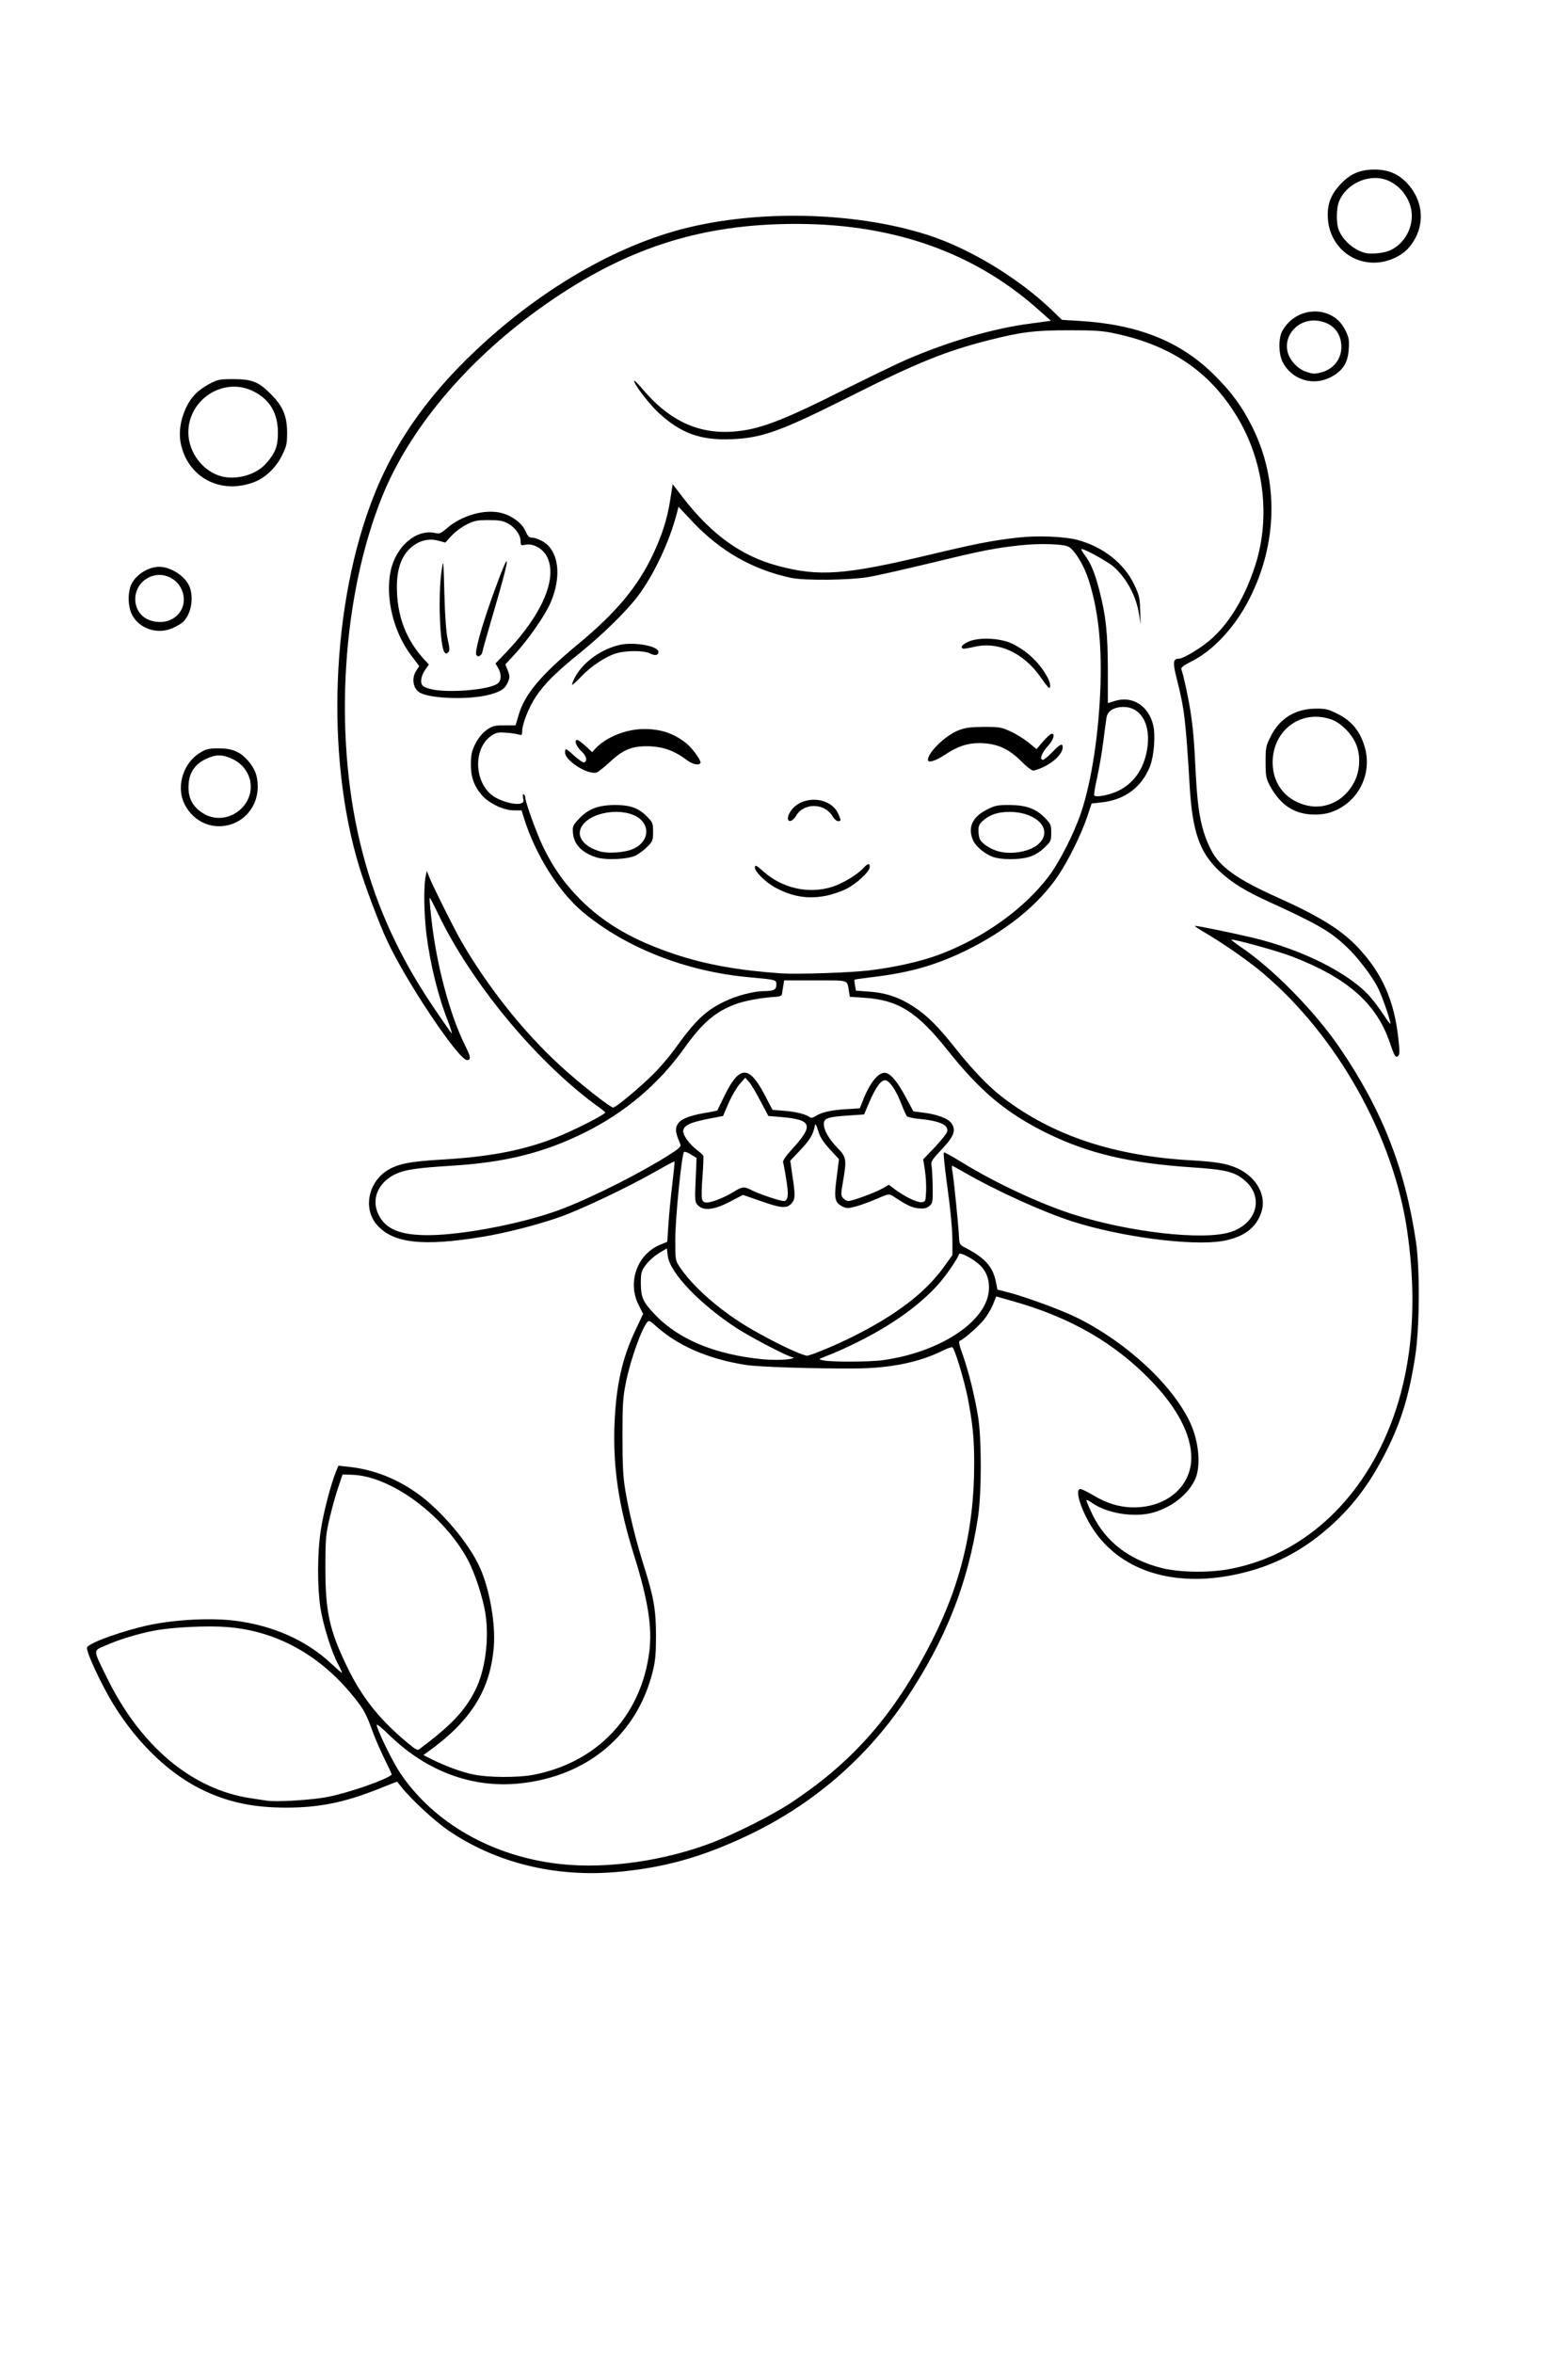
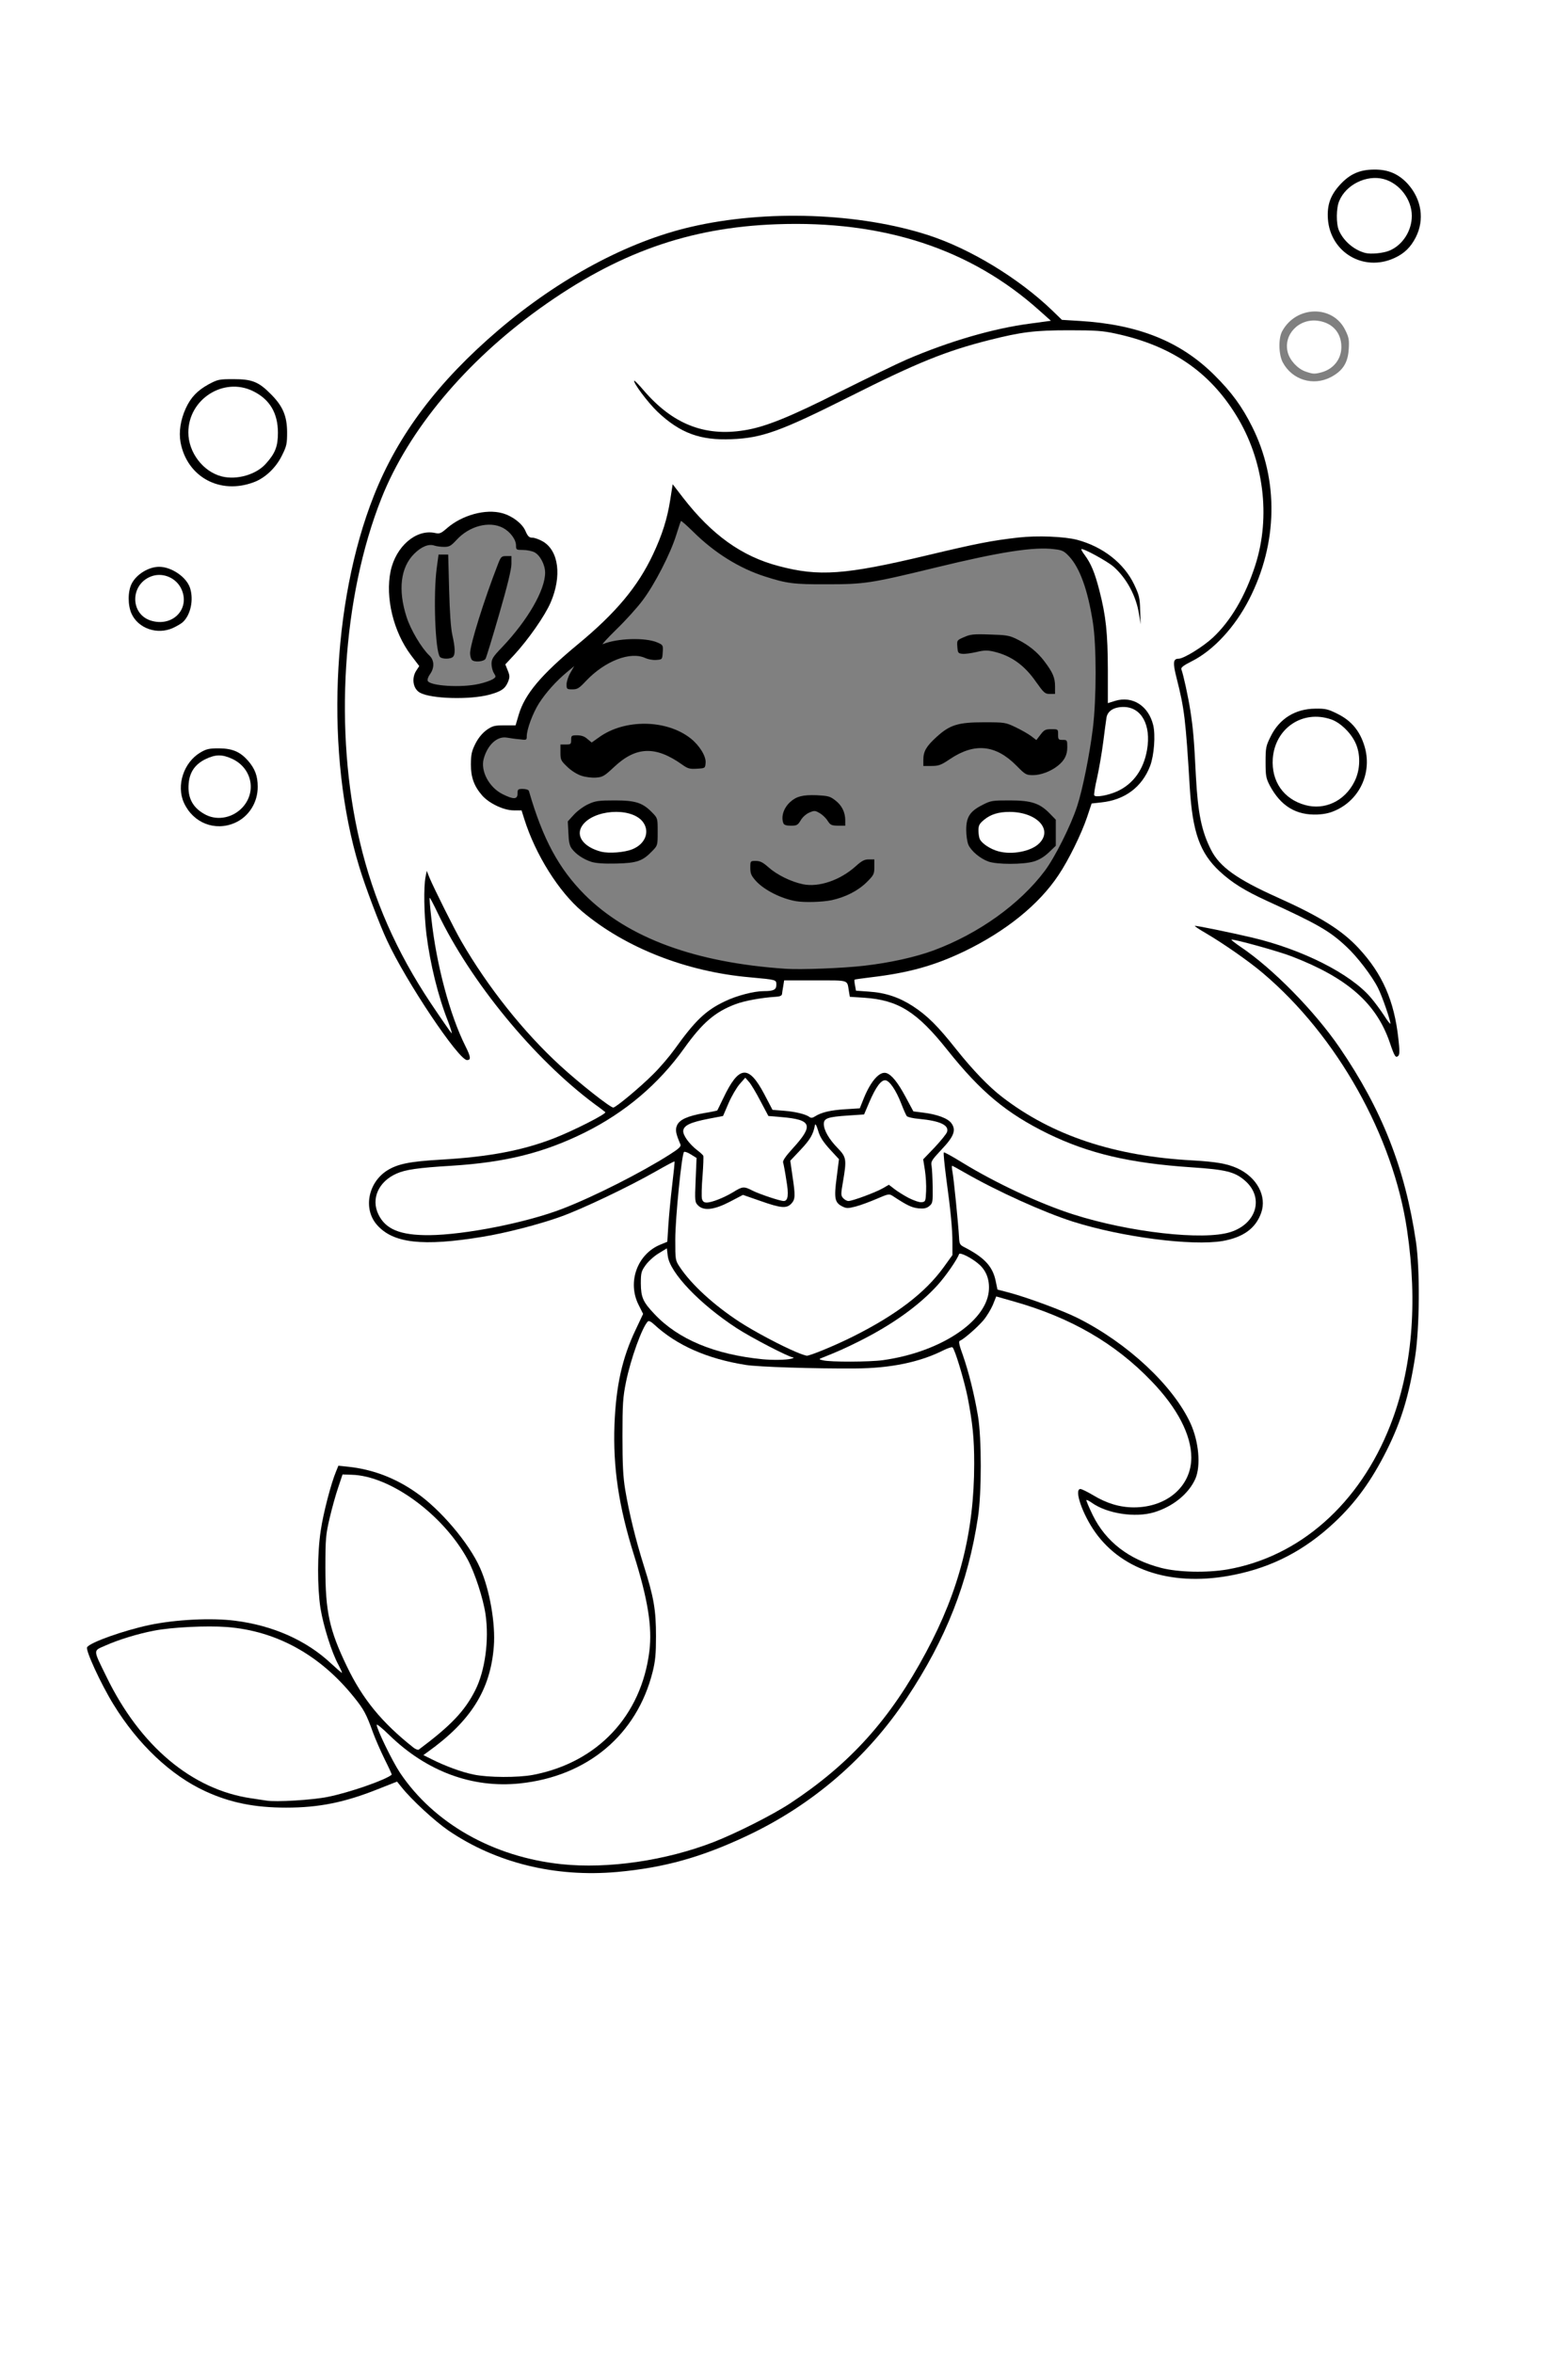
<svg xmlns="http://www.w3.org/2000/svg" class="img-fluid" id="outputsvg" style="transform: none; transform-origin: 50% 50%; cursor: move;" width="1024" height="1536" viewBox="0 0 10240 15360">
  <rect x="0" y="0" width="10240" height="15360" fill="#808080" stroke="none" />
  <g id="l2Ka856GAHTwINuysPMr9xj" fill="rgb(0,0,0)" style="transform: none;">
    <g>
      <path id="pBv0DXSFC" d="M3645 12249 c-258 -27 -536 -128 -747 -270 -57 -39 -138 -108 -209 -180 l-117 -118 -98 39 c-205 80 -369 110 -605 110 -174 0 -290 -14 -412 -51 -336 -100 -628 -373 -831 -777 -85 -169 -109 -246 -88 -278 21 -33 235 -109 407 -146 118 -25 170 -31 332 -35 125 -4 227 -1 290 7 171 21 348 82 478 164 38 25 71 44 72 42 1 -1 -7 -31 -18 -66 -54 -174 -70 -501 -35 -730 17 -112 69 -310 101 -386 l15 -37 93 6 c243 16 444 115 645 317 99 100 203 245 247 345 91 206 119 519 65 730 -44 171 -150 329 -302 449 -42 34 -77 64 -77 68 -1 9 140 67 219 90 86 26 258 34 357 18 423 -68 727 -377 783 -797 17 -129 -13 -303 -100 -582 -102 -329 -137 -566 -127 -881 8 -269 45 -451 129 -632 l41 -88 -22 -49 c-27 -64 -29 -203 -4 -276 20 -61 91 -134 155 -160 l46 -19 7 -111 c4 -60 13 -156 19 -212 7 -57 11 -103 9 -103 -2 0 -44 23 -94 51 -154 87 -448 225 -579 272 -275 99 -639 167 -895 167 -185 0 -293 -34 -363 -114 -42 -48 -55 -97 -51 -197 4 -75 8 -90 37 -136 40 -62 104 -106 187 -127 33 -8 143 -20 245 -26 397 -23 649 -84 931 -225 52 -26 96 -49 98 -51 3 -3 -5 -12 -18 -20 -75 -53 -195 -157 -325 -284 -226 -220 -465 -529 -617 -799 -29 -51 -55 -89 -57 -83 -5 17 47 260 83 390 38 133 78 239 125 332 20 40 30 74 30 105 l0 45 -50 0 -50 0 -66 -82 c-144 -183 -348 -508 -436 -698 -48 -101 -146 -361 -182 -482 -224 -735 -184 -1778 96 -2483 157 -397 418 -743 814 -1081 396 -337 844 -578 1257 -673 417 -97 999 -97 1417 0 362 83 729 283 1000 544 l65 63 115 7 c384 23 660 134 881 354 256 256 372 536 372 901 1 233 -44 425 -145 622 -87 172 -222 320 -355 394 -37 20 -69 38 -71 39 -1 1 9 58 22 126 30 149 43 269 56 531 12 246 36 363 99 486 56 111 170 192 431 309 202 91 309 149 412 225 166 122 298 317 348 513 25 97 43 242 38 310 l-3 50 -43 3 c-28 2 -44 -1 -47 -10 -63 -188 -112 -275 -210 -374 -117 -118 -350 -244 -579 -312 l-69 -21 39 32 c184 150 393 376 522 565 277 405 428 787 499 1267 27 185 25 621 -5 810 -49 313 -126 532 -273 772 -135 221 -360 433 -578 543 -150 75 -363 128 -551 137 -405 19 -691 -136 -826 -445 -26 -60 -34 -91 -34 -139 l0 -63 46 0 c35 0 60 9 112 40 77 47 175 80 237 80 114 0 245 -73 302 -169 42 -70 49 -121 29 -201 -54 -211 -275 -469 -556 -653 -148 -96 -339 -185 -515 -239 -141 -44 -130 -46 -159 17 -24 53 -120 161 -176 199 l-25 16 22 63 c31 87 68 242 90 372 24 148 24 557 0 718 -66 431 -209 796 -464 1180 -298 450 -717 782 -1251 991 -315 123 -725 180 -1057 145z m360 -109 c304 -28 557 -102 870 -255 402 -197 737 -489 980 -855 416 -626 563 -1288 425 -1921 -25 -115 -74 -265 -86 -262 -5 2 -49 18 -99 37 -177 67 -372 92 -630 81 -93 -5 -224 -7 -290 -6 -367 7 -665 -73 -874 -233 l-59 -46 -20 43 c-39 83 -82 218 -104 329 -19 96 -23 145 -23 323 0 284 33 480 139 814 69 218 81 287 81 491 0 148 -4 189 -23 264 -115 456 -498 736 -1009 736 -224 0 -420 -62 -613 -194 -41 -28 -81 -55 -89 -60 -8 -5 -2 12 14 40 216 375 620 622 1101 673 114 12 185 12 309 1z m-1890 -441 c109 -22 247 -65 337 -106 l57 -25 -38 -77 c-21 -42 -50 -110 -65 -151 -43 -120 -60 -152 -125 -232 -172 -214 -389 -361 -630 -425 -209 -55 -521 -44 -765 28 -86 25 -216 78 -216 88 0 21 129 261 189 352 202 306 502 512 811 558 41 6 86 13 100 15 51 9 248 -5 345 -25z m674 -371 c336 -253 437 -581 297 -972 -42 -119 -90 -204 -165 -298 -175 -218 -428 -382 -620 -400 l-34 -3 -28 84 c-16 46 -41 136 -56 200 -24 103 -27 136 -28 296 0 137 4 200 18 265 66 308 237 603 465 802 42 38 81 68 86 68 5 0 34 -19 65 -42z m5197 -1113 c407 -72 751 -334 971 -743 214 -396 281 -864 203 -1407 -77 -530 -356 -1090 -748 -1496 -176 -183 -348 -318 -569 -449 -68 -39 -73 -45 -73 -76 0 -32 2 -34 33 -34 31 0 241 42 403 80 249 59 506 170 658 285 l89 67 -43 -61 c-143 -204 -256 -283 -670 -472 -143 -65 -225 -117 -305 -191 -129 -120 -177 -255 -195 -546 -27 -447 -35 -514 -86 -716 -27 -106 -28 -165 -4 -176 125 -57 178 -90 240 -147 190 -176 331 -514 330 -791 -1 -200 -66 -421 -177 -601 -176 -286 -426 -455 -786 -533 -83 -18 -135 -22 -277 -22 -190 0 -290 13 -490 64 -284 72 -470 147 -915 371 -468 235 -566 269 -797 276 -180 6 -259 -9 -366 -68 -141 -78 -302 -261 -302 -344 0 -33 2 -35 33 -35 27 0 41 10 92 70 120 140 253 226 398 257 179 39 358 -16 827 -252 179 -89 373 -183 431 -208 257 -110 559 -201 749 -227 47 -6 96 -13 110 -16 l25 -6 -35 -29 c-394 -334 -807 -498 -1361 -540 -488 -36 -984 64 -1406 286 -671 353 -1224 923 -1452 1498 -200 503 -281 1163 -215 1747 47 420 144 758 324 1125 59 119 164 302 189 328 4 4 -3 -34 -15 -85 -13 -51 -31 -138 -39 -193 -19 -119 -31 -385 -21 -478 l8 -67 34 0 c31 0 36 4 51 43 36 92 195 398 263 506 159 252 306 439 500 631 129 128 315 287 384 329 22 13 27 11 97 -46 115 -95 228 -211 294 -303 135 -188 203 -254 330 -314 77 -38 190 -66 259 -66 25 0 47 -4 50 -8 2 -4 -57 -13 -132 -20 -428 -38 -825 -192 -1110 -432 -153 -129 -305 -371 -378 -603 l-18 -57 -51 0 c-65 0 -160 -45 -206 -97 -59 -68 -74 -115 -74 -234 0 -98 2 -110 30 -164 44 -86 94 -119 190 -123 l74 -4 20 -68 c40 -131 146 -256 386 -455 247 -204 390 -375 489 -585 60 -127 94 -234 113 -358 l16 -102 31 0 c27 1 39 11 91 81 133 178 307 326 470 399 159 72 358 106 523 90 153 -14 207 -25 547 -106 323 -76 420 -95 594 -115 131 -14 365 -7 446 15 169 45 306 153 372 292 36 75 38 85 42 197 l3 117 -36 0 c-34 0 -36 -2 -36 -32 -1 -124 -94 -292 -204 -367 l-42 -29 23 71 c56 171 87 425 81 662 l-3 130 75 1 c173 1 238 94 228 327 -6 128 -27 195 -83 266 -68 85 -147 127 -263 139 l-63 7 -30 90 c-37 109 -120 279 -186 377 -170 256 -508 488 -870 599 -86 26 -264 59 -395 74 -32 4 -58 10 -58 14 0 5 37 11 83 14 110 7 199 37 290 96 93 61 161 128 282 281 107 134 212 244 301 312 326 251 733 386 1244 413 152 9 223 21 290 51 106 48 160 124 168 236 11 163 -80 267 -263 299 -110 19 -418 6 -604 -25 -361 -61 -599 -142 -959 -326 l-194 -99 6 42 c7 57 26 261 29 322 2 44 5 51 32 65 133 68 187 126 207 220 l12 58 80 21 c119 32 349 117 446 166 326 164 622 441 735 687 50 109 68 266 44 377 -23 111 -140 219 -281 262 -59 18 -87 21 -186 16 -71 -2 -134 -11 -159 -20 -24 -9 -43 -12 -43 -8 0 18 89 129 136 169 70 60 190 120 297 147 111 29 243 32 373 10z m-2250 -1366 c226 -31 437 -119 560 -232 152 -141 168 -262 46 -352 -26 -19 -49 -34 -52 -34 -3 0 -20 26 -39 59 -69 121 -226 268 -407 382 -80 50 -293 162 -344 181 -28 10 157 7 236 -4z m-794 -54 c-188 -101 -344 -217 -468 -347 -88 -93 -132 -156 -142 -204 l-8 -38 -43 43 c-97 97 -91 179 23 299 97 103 239 188 396 236 94 29 223 54 285 55 40 1 40 1 -43 -44z m424 -20 c352 -146 625 -336 768 -535 l59 -81 -7 -102 c-8 -137 -45 -427 -56 -452 -6 -13 -8 32 -7 128 2 147 2 149 -23 169 -21 17 -36 19 -101 16 -67 -3 -82 -7 -138 -41 l-62 -39 -89 37 c-166 67 -270 55 -286 -32 -4 -21 -2 -87 5 -146 l12 -108 -57 -63 -57 -63 -64 66 c-58 60 -63 69 -58 101 2 19 7 79 11 133 7 93 6 99 -16 122 -36 38 -120 35 -245 -9 l-97 -33 -74 38 c-69 36 -82 39 -155 39 -119 0 -121 -3 -118 -186 1 -94 -2 -149 -9 -156 -8 -8 -12 -4 -16 13 -14 61 -46 412 -46 504 0 96 2 104 30 147 76 114 221 247 391 358 96 63 381 210 406 210 8 0 52 -16 99 -35z m-2321 -767 c185 -25 455 -92 600 -148 202 -78 520 -239 687 -346 66 -43 67 -43 57 -76 -13 -47 -11 -95 6 -127 18 -35 68 -56 176 -75 44 -8 81 -16 83 -17 1 -2 21 -42 44 -89 23 -47 55 -101 70 -119 24 -30 35 -35 83 -38 80 -6 103 13 169 138 l55 104 76 6 c42 4 91 12 111 18 28 9 43 8 79 -5 24 -9 89 -19 144 -22 l100 -7 30 -75 c19 -46 45 -91 71 -117 36 -38 46 -43 85 -43 73 0 97 22 174 164 l50 91 60 7 c95 12 161 35 184 64 28 36 28 116 1 167 l-20 37 39 24 c170 107 361 207 553 289 292 125 711 217 1003 220 159 2 243 -22 302 -86 23 -24 44 -58 48 -75 12 -57 -52 -145 -132 -178 -55 -23 -114 -32 -283 -44 -402 -27 -669 -90 -935 -219 -271 -133 -438 -271 -658 -547 -199 -250 -321 -326 -544 -341 l-93 -6 -6 -36 c-13 -77 3 -71 -189 -71 l-174 0 -6 38 c-4 20 -7 44 -8 52 -2 10 -15 16 -42 17 -94 6 -203 26 -261 48 -134 50 -217 122 -335 287 -168 235 -385 419 -650 551 -269 133 -518 195 -872 217 -95 6 -203 15 -241 21 -126 18 -206 68 -241 152 -15 37 -15 41 5 83 30 60 81 99 154 118 105 27 160 26 391 -6z m1699 -249 c83 -47 133 -51 204 -15 54 27 153 58 161 51 3 -3 -2 -52 -12 -108 -9 -56 -17 -112 -17 -125 0 -14 21 -46 53 -80 61 -65 97 -111 97 -123 0 -13 -75 -30 -163 -37 l-80 -7 -49 -95 c-63 -124 -70 -130 -96 -93 -11 16 -36 65 -56 108 l-35 80 -92 18 c-95 18 -159 40 -159 54 0 10 54 67 98 106 36 31 36 28 22 185 -6 63 -7 118 -4 124 9 15 52 1 128 -43z m1273 -21 c-4 -40 -10 -101 -13 -136 l-7 -63 72 -73 c39 -41 71 -78 71 -83 0 -18 -54 -35 -145 -45 -49 -6 -95 -16 -101 -22 -5 -6 -21 -38 -34 -71 -27 -70 -68 -145 -80 -145 -12 0 -39 46 -74 128 l-33 77 -94 6 c-120 8 -159 17 -159 35 0 22 43 85 89 129 40 38 41 40 41 110 0 38 -5 99 -11 134 -6 43 -7 67 0 74 12 12 109 -21 190 -64 64 -34 97 -36 125 -10 30 27 138 91 155 91 11 0 13 -14 8 -72z m-372 -1434 c166 -19 334 -56 455 -101 292 -109 560 -301 723 -518 66 -88 170 -295 211 -421 36 -109 82 -339 103 -509 24 -197 24 -542 0 -693 -33 -211 -85 -354 -154 -429 -34 -36 -45 -42 -98 -48 -132 -17 -352 17 -775 120 -424 103 -465 109 -710 109 -216 1 -262 -5 -405 -51 -166 -53 -329 -154 -467 -291 -43 -42 -79 -74 -81 -71 -2 2 -16 44 -31 92 -37 120 -141 323 -220 427 -35 47 -112 132 -171 189 -58 57 -98 100 -88 96 92 -39 278 -45 356 -11 37 16 38 18 35 64 -3 47 -3 47 -42 50 -21 2 -53 -4 -71 -12 -97 -46 -264 18 -388 149 -45 48 -56 55 -89 55 -36 0 -38 -2 -38 -32 0 -18 11 -53 25 -76 l25 -44 -48 40 c-71 59 -137 133 -182 203 -40 63 -80 169 -80 216 0 24 -2 25 -47 19 -27 -2 -64 -8 -83 -11 -63 -11 -126 47 -151 138 -22 80 35 187 123 231 72 36 98 35 98 -4 0 -28 3 -30 35 -30 20 0 37 6 39 13 91 315 195 507 365 678 283 282 721 443 1311 483 97 7 381 -4 515 -20z m1633 -1174 c95 -48 157 -133 181 -252 14 -65 5 -115 -32 -169 -26 -39 -81 -71 -106 -61 -57 23 -62 34 -77 164 -8 67 -25 174 -37 236 -27 131 -27 130 71 82z" />
      <path id="p19TfTDLiX" d="M2789 4576 c-69 -15 -107 -38 -115 -72 -4 -14 -4 -56 -2 -94 5 -67 5 -69 -38 -130 -81 -116 -124 -267 -124 -434 0 -156 27 -244 99 -319 53 -56 104 -79 184 -83 58 -3 72 -7 105 -34 45 -37 124 -76 183 -89 56 -13 184 -14 229 -1 66 18 130 67 151 115 16 37 25 45 46 45 48 0 109 45 137 102 23 45 26 65 26 147 0 53 -6 119 -14 148 -28 105 -116 251 -235 390 l-65 77 -1 67 c0 82 -21 116 -87 141 -99 37 -360 50 -479 24z m341 -112 c36 -8 75 -22 88 -30 22 -14 22 -17 8 -39 -9 -14 -16 -41 -16 -61 0 -32 9 -47 69 -109 168 -177 281 -373 281 -487 0 -51 -33 -114 -70 -133 -16 -8 -49 -15 -75 -15 -43 0 -45 -1 -45 -29 0 -39 -38 -90 -85 -115 -89 -47 -220 -13 -304 79 -36 39 -47 45 -81 45 -21 0 -49 -4 -62 -8 -37 -14 -86 6 -133 53 -89 88 -107 236 -50 412 26 83 98 204 149 252 33 31 34 80 5 121 -12 16 -19 35 -16 44 13 34 222 47 337 20z" />
      <path id="pdPB6WaNE" d="M3082 4308 c-6 -6 -12 -26 -12 -44 0 -56 91 -347 180 -576 21 -55 25 -58 56 -58 l34 0 0 51 c0 34 -26 142 -80 328 -44 152 -84 283 -89 291 -10 19 -72 25 -89 8z" />
      <path id="puK8ZO28N" d="M2873 4288 c-31 -39 -44 -406 -21 -579 l12 -89 31 0 32 0 6 228 c4 150 11 251 21 297 19 84 20 127 4 143 -16 16 -73 15 -85 0z" />
      <path id="p14FuJ1ych" d="M5200 5883 c-97 -16 -210 -73 -264 -133 -30 -34 -36 -47 -36 -85 0 -45 0 -45 36 -45 28 0 46 9 82 41 56 50 148 95 225 111 103 22 244 -26 345 -117 40 -36 57 -45 86 -45 l36 0 0 50 c0 45 -4 53 -48 97 -57 57 -139 99 -230 119 -63 13 -176 16 -232 7z" />
      <path id="p18wHJFCVS" d="M3862 5626 c-52 -17 -100 -49 -127 -85 -15 -19 -21 -45 -23 -103 l-4 -76 41 -45 c23 -25 65 -55 94 -68 45 -21 68 -24 172 -24 136 0 182 15 245 80 35 36 35 37 35 125 0 88 0 89 -35 125 -63 66 -100 79 -235 82 -82 2 -134 -2 -163 -11z m247 -119 c25 -12 54 -34 65 -49 20 -28 20 -28 0 -55 -69 -94 -264 -88 -337 9 l-21 28 25 26 c67 72 171 88 268 41z" />
      <path id="pZ6lc6tzn" d="M6455 5624 c-54 -19 -114 -70 -131 -110 -8 -19 -14 -62 -14 -97 0 -83 24 -121 105 -162 56 -29 65 -30 179 -30 141 0 196 18 262 86 l39 40 0 85 0 85 -46 44 c-31 29 -64 49 -99 59 -68 20 -239 20 -295 0z m226 -105 c41 -10 84 -41 100 -70 22 -42 -100 -119 -189 -119 -44 0 -102 23 -139 55 -28 24 -34 35 -29 53 10 31 69 73 124 88 46 13 62 12 133 -7z" />
      <path id="pd9x5wZdF" d="M5116 5374 c-17 -43 2 -101 46 -140 40 -36 82 -46 171 -43 74 4 88 7 121 33 43 32 66 78 66 131 l0 35 -47 0 c-43 -1 -50 -4 -68 -32 -11 -18 -34 -40 -52 -50 -29 -17 -34 -18 -67 -4 -21 9 -45 30 -57 51 -19 31 -25 35 -64 35 -30 0 -45 -5 -49 -16z" />
      <path id="pv2paAfWG" d="M3797 5064 c-28 -9 -65 -32 -92 -58 -42 -40 -45 -46 -45 -94 l0 -52 35 0 c32 0 35 -2 35 -30 0 -28 2 -30 39 -30 27 0 49 7 67 24 l28 23 48 -34 c167 -121 441 -117 598 7 58 46 102 117 98 160 -3 35 -3 35 -57 38 -47 3 -60 -1 -95 -26 -175 -125 -303 -120 -447 16 -63 59 -74 65 -117 68 -26 2 -68 -3 -95 -12z" />
      <path id="pTPmiYKbr" d="M6639 4999 c-136 -138 -274 -152 -435 -44 -58 39 -73 45 -120 45 l-54 0 0 -40 c0 -55 19 -88 85 -148 87 -80 141 -97 310 -97 137 0 142 1 207 32 38 18 83 44 102 58 l34 26 27 -35 c24 -32 33 -36 71 -36 44 0 44 0 44 35 0 32 2 35 30 35 29 0 30 1 30 48 0 51 -19 87 -62 121 -45 36 -111 61 -161 61 -45 0 -51 -3 -108 -61z" />
      <path id="pBwlCyzg6" d="M6765 4450 c-75 -108 -161 -169 -273 -196 -43 -10 -63 -10 -114 2 -35 8 -76 14 -93 12 -28 -3 -30 -6 -33 -46 -3 -42 -3 -43 44 -63 40 -18 62 -21 168 -17 107 3 127 6 176 30 76 37 134 84 179 143 56 74 71 108 71 165 l0 50 -34 0 c-32 0 -39 -7 -91 -80z" />
      <path id="pFR6BImQl" d="M1355 5421 c-135 -35 -204 -130 -205 -279 0 -122 43 -210 129 -260 42 -25 55 -27 151 -27 89 0 111 3 146 22 48 26 100 82 122 132 25 55 22 204 -4 261 -27 58 -77 108 -134 133 -48 22 -156 31 -205 18z m130 -130 c79 -36 132 -121 115 -181 -15 -53 -59 -101 -117 -127 l-54 -25 -55 27 c-90 44 -129 122 -100 199 19 50 46 78 102 106 49 24 59 24 109 1z" />
      <path id="pQ4nuCVWU" d="M8463 5336 c-89 -29 -150 -84 -201 -179 -25 -49 -27 -59 -27 -182 0 -127 1 -132 33 -197 37 -75 88 -124 168 -160 41 -19 67 -23 154 -23 101 0 109 2 175 35 136 68 203 196 193 370 -9 147 -76 256 -195 315 -50 25 -71 29 -158 32 -65 2 -115 -2 -142 -11z m213 -125 c93 -42 168 -150 167 -241 0 -94 -87 -213 -180 -244 -60 -21 -98 -20 -149 3 -125 57 -199 200 -159 311 53 148 199 226 321 171z" />
      <path id="pJFWrkttz" d="M945 4138 c-50 -17 -96 -58 -116 -102 -27 -59 -26 -202 1 -256 36 -71 110 -110 209 -110 86 0 130 17 182 69 39 38 49 56 59 104 19 95 -5 202 -57 249 -40 36 -106 58 -178 57 -38 0 -83 -5 -100 -11z m156 -131 c19 -12 43 -39 53 -58 19 -36 19 -36 -1 -75 -23 -45 -75 -84 -112 -84 -57 0 -121 65 -121 122 0 35 37 88 73 103 45 20 69 18 108 -8z" />
      <path id="p2c9yBmzr" d="M1429 3200 c-109 -19 -202 -89 -248 -183 -69 -141 -42 -355 57 -468 17 -20 60 -51 94 -70 62 -34 64 -34 193 -34 115 0 135 3 176 23 62 30 144 115 177 182 24 50 27 66 27 170 0 110 -1 118 -33 182 -40 82 -111 149 -189 178 -63 24 -184 33 -254 20z m202 -146 c51 -25 99 -75 128 -132 30 -59 34 -96 17 -155 -29 -99 -101 -172 -199 -202 -120 -36 -270 69 -309 217 -11 42 -10 55 7 103 41 123 168 214 275 198 19 -3 56 -16 81 -29z" />
-       <path id="pL6DuTv6r" d="M8460 2499 c-90 -41 -131 -104 -138 -214 -5 -85 8 -137 48 -192 47 -64 105 -88 215 -88 117 0 174 26 220 100 29 46 30 53 30 161 0 109 -1 114 -30 155 -19 27 -50 54 -84 71 -46 24 -65 28 -135 28 -60 0 -93 -6 -126 -21z m191 -122 c39 -26 79 -81 79 -109 0 -57 -64 -127 -131 -142 -59 -13 -159 71 -159 134 0 59 84 140 145 140 18 0 47 -10 66 -23z" />
+       <path id="pL6DuTv6r" d="M8460 2499 z m191 -122 c39 -26 79 -81 79 -109 0 -57 -64 -127 -131 -142 -59 -13 -159 71 -159 134 0 59 84 140 145 140 18 0 47 -10 66 -23z" />
      <path id="p38I6qw2X" d="M8883 1740 c-92 -19 -166 -77 -211 -165 -21 -41 -27 -67 -30 -147 -5 -124 12 -178 79 -252 71 -77 127 -100 254 -100 124 -1 183 22 250 96 66 74 88 141 83 258 -4 79 -9 104 -32 149 -54 105 -139 157 -271 165 -44 3 -99 1 -122 -4z m160 -133 c74 -31 147 -129 147 -197 0 -39 -44 -123 -80 -153 -79 -67 -148 -78 -221 -35 -141 83 -167 209 -69 322 62 70 148 94 223 63z" />
    </g>
  </g>
  <g id="l1PeFlpj5978j5DcgSODHba" fill="rgb(255,255,255)" style="transform: none;">
    <g>
      <path id="pyGK0PFmT" d="M0 7680 l0 -7680 5120 0 5120 0 0 7680 0 7680 -5120 0 -5120 0 0 -7680z m4030 4540 c308 -28 551 -96 848 -236 429 -202 786 -510 1045 -901 255 -384 399 -750 464 -1180 24 -159 24 -513 0 -658 -24 -142 -60 -287 -99 -399 -25 -68 -29 -91 -19 -94 23 -8 113 -86 153 -133 22 -26 49 -71 62 -101 l22 -55 116 33 c371 105 661 273 898 520 169 175 260 351 260 499 0 187 -159 325 -375 325 -91 0 -178 -26 -267 -80 -37 -22 -74 -40 -82 -40 -44 0 13 165 97 283 182 255 515 357 907 277 252 -51 460 -160 653 -340 140 -131 243 -273 342 -470 96 -192 147 -358 187 -615 29 -188 32 -568 5 -750 -71 -479 -222 -862 -499 -1267 -164 -239 -436 -516 -646 -657 -35 -24 -62 -45 -60 -47 8 -7 310 76 396 110 362 140 550 305 638 561 31 92 39 104 56 87 9 -9 9 -36 0 -114 -27 -245 -104 -421 -258 -587 -109 -118 -251 -207 -534 -334 -261 -117 -375 -198 -431 -309 -62 -122 -86 -239 -99 -481 -12 -243 -18 -309 -36 -427 -14 -91 -46 -237 -59 -271 -4 -11 13 -25 71 -54 140 -71 280 -223 372 -403 187 -365 194 -779 19 -1127 -65 -130 -133 -224 -246 -336 -221 -220 -497 -331 -881 -354 l-115 -7 -65 -63 c-218 -209 -532 -400 -805 -489 -452 -147 -1063 -169 -1552 -55 -413 95 -861 336 -1257 673 -396 338 -657 684 -814 1081 -278 700 -318 1696 -96 2423 36 121 134 381 182 482 124 268 467 780 522 780 27 0 25 -20 -10 -90 -102 -203 -190 -532 -223 -835 -8 -71 -13 -132 -11 -134 2 -2 26 43 53 100 214 447 627 950 1021 1244 36 26 69 51 73 55 11 10 -204 119 -331 169 -207 81 -428 123 -742 141 -206 12 -283 28 -352 71 -125 80 -157 252 -66 355 105 120 299 142 688 78 150 -24 374 -82 510 -131 141 -50 445 -195 624 -297 65 -37 119 -66 121 -64 2 2 -5 71 -15 153 -10 83 -21 200 -25 260 l-7 111 -46 19 c-150 62 -216 244 -142 392 l30 60 -49 104 c-88 184 -128 366 -138 619 -10 278 27 531 127 850 92 293 120 472 101 628 -52 422 -338 727 -759 808 -99 19 -294 18 -389 -2 -79 -16 -187 -56 -276 -101 l-52 -26 29 -21 c282 -202 409 -405 431 -688 12 -147 -27 -373 -90 -513 -71 -161 -260 -384 -419 -493 -136 -95 -283 -150 -439 -167 l-67 -7 -15 37 c-32 75 -84 274 -100 385 -23 147 -23 371 -2 508 19 116 73 289 117 369 15 29 26 53 23 53 -3 0 -35 -28 -72 -62 -160 -150 -379 -247 -625 -278 -155 -20 -390 -8 -561 28 -168 36 -386 113 -406 145 -12 18 89 238 172 373 160 261 376 465 602 568 161 74 321 106 526 106 215 0 382 -34 600 -121 l124 -49 30 37 c63 80 216 221 305 282 311 212 698 307 1102 271z m-2495 -6849 c90 -40 149 -133 148 -236 0 -70 -18 -117 -63 -169 -52 -59 -102 -80 -190 -81 -64 0 -82 4 -121 27 -109 64 -159 215 -108 328 60 132 203 189 334 131z m7198 -86 c153 -75 228 -249 178 -414 -30 -99 -85 -166 -176 -211 -62 -31 -78 -35 -145 -34 -131 1 -235 65 -292 182 -31 62 -33 74 -33 167 0 90 3 105 27 152 72 135 172 196 313 190 52 -3 85 -11 128 -32z m-7603 -1186 c24 -11 53 -28 63 -37 52 -47 73 -147 48 -224 -23 -71 -121 -138 -202 -138 -68 0 -148 49 -179 110 -26 51 -26 140 -1 196 44 97 169 140 271 93z m527 -951 c74 -27 146 -95 185 -176 30 -60 33 -75 33 -152 -1 -105 -28 -169 -106 -247 -80 -81 -123 -98 -244 -98 -95 0 -103 2 -163 34 -73 40 -116 85 -149 157 -34 75 -46 153 -34 221 42 226 257 344 478 261z m7034 -686 c78 -41 112 -94 117 -183 4 -60 1 -77 -23 -125 -81 -165 -321 -160 -412 9 -25 47 -23 150 4 202 61 115 199 157 314 97z m414 -777 c66 -30 107 -70 141 -136 58 -115 38 -247 -51 -347 -60 -66 -128 -96 -220 -95 -95 0 -160 29 -224 99 -63 69 -85 132 -79 223 16 219 233 347 433 256z" />
      <path id="px2vyZNJK" d="M3666 12169 c-446 -47 -833 -267 -1054 -597 -51 -77 -152 -285 -152 -313 0 -7 37 23 83 68 244 237 542 347 851 315 442 -46 765 -317 868 -728 18 -72 22 -118 22 -234 0 -171 -14 -253 -80 -461 -53 -169 -95 -340 -121 -494 -14 -85 -18 -164 -18 -350 0 -210 3 -254 23 -353 31 -152 105 -358 143 -396 5 -6 21 1 41 20 147 136 346 224 598 264 79 13 447 25 715 23 230 -1 422 -41 575 -118 28 -14 55 -23 60 -20 15 9 76 212 99 325 33 172 43 266 43 435 0 446 -97 826 -314 1230 -234 438 -496 729 -888 987 -114 75 -350 194 -498 252 -314 122 -691 177 -996 145z" />
      <path id="pcNwK3hQr" d="M1740 11754 c-14 -2 -59 -9 -100 -15 -387 -57 -725 -341 -945 -794 -89 -182 -88 -167 -7 -203 85 -38 212 -77 317 -97 116 -23 346 -34 477 -24 323 25 608 182 829 457 65 80 82 112 125 232 15 41 49 119 76 174 27 54 48 99 46 101 -39 34 -277 117 -418 145 -99 20 -340 35 -400 24z" />
      <path id="pylpDTfck" d="M2700 11408 c-206 -163 -332 -316 -436 -533 -113 -235 -139 -355 -139 -640 0 -193 3 -219 28 -326 15 -64 40 -154 56 -200 l28 -84 59 2 c252 6 598 259 758 553 47 87 102 255 117 359 24 167 -3 367 -67 494 -69 137 -160 232 -369 388 -5 4 -21 -2 -35 -13z" />
      <path id="p19GV87oE" d="M7583 10235 c-210 -54 -362 -171 -447 -345 -25 -52 -44 -96 -41 -98 2 -2 17 5 34 17 100 72 285 100 408 63 125 -38 227 -122 270 -220 36 -85 22 -241 -32 -360 -113 -246 -409 -523 -735 -687 -97 -49 -327 -134 -446 -166 l-80 -21 -12 -58 c-20 -94 -74 -152 -207 -220 -27 -14 -30 -21 -32 -65 -5 -88 -35 -389 -43 -427 -4 -21 -5 -38 -2 -38 3 0 39 20 81 44 212 122 513 258 706 320 321 102 780 161 980 127 134 -24 215 -82 251 -183 39 -109 -27 -233 -156 -292 -67 -30 -138 -42 -290 -51 -511 -27 -918 -162 -1244 -413 -89 -68 -194 -178 -301 -312 -121 -153 -189 -220 -282 -281 -91 -59 -180 -89 -290 -96 l-83 -6 -6 -34 c-4 -19 -5 -36 -3 -38 2 -2 49 -8 104 -15 248 -29 417 -76 613 -170 271 -131 487 -305 615 -498 66 -98 149 -268 186 -377 l30 -90 63 -7 c154 -16 266 -100 319 -238 26 -69 36 -201 20 -267 -31 -126 -135 -192 -248 -158 -26 8 -48 15 -48 15 0 0 0 -98 0 -217 -1 -241 -12 -351 -56 -521 -30 -116 -54 -173 -96 -230 -14 -18 -23 -35 -21 -37 9 -9 167 77 210 114 86 76 149 193 167 313 l10 63 -3 -91 c-2 -81 -6 -98 -39 -168 -66 -139 -204 -247 -372 -292 -84 -22 -261 -29 -385 -15 -175 20 -272 39 -595 116 -538 128 -707 140 -970 70 -241 -63 -437 -204 -625 -447 l-67 -87 -16 102 c-19 123 -53 230 -113 357 -99 210 -242 381 -489 585 -243 201 -347 326 -387 459 l-21 71 -72 0 c-65 0 -78 3 -117 30 -28 21 -53 50 -73 89 -25 50 -29 70 -30 135 0 86 21 143 74 204 46 52 141 97 206 97 l51 0 18 57 c73 232 225 474 378 603 282 237 681 394 1098 430 173 16 170 15 170 49 0 32 -18 41 -83 41 -63 0 -178 30 -252 66 -127 60 -195 126 -330 314 -33 46 -96 120 -140 163 -87 87 -244 217 -260 217 -20 0 -222 -159 -347 -274 -238 -218 -473 -513 -645 -811 -45 -77 -178 -344 -208 -415 l-18 -45 -8 40 c-13 66 -10 243 6 375 24 191 76 404 140 565 18 47 29 83 24 80 -4 -3 -66 -92 -137 -198 -223 -335 -373 -675 -462 -1052 -170 -715 -115 -1597 141 -2242 177 -446 550 -892 1035 -1240 505 -362 972 -528 1544 -549 700 -26 1270 161 1719 564 l74 66 -133 18 c-239 31 -527 114 -809 235 -58 25 -252 119 -431 208 -333 168 -494 233 -630 254 -259 42 -467 -41 -655 -259 -32 -38 -61 -67 -63 -65 -10 10 88 142 152 203 147 139 279 188 484 179 200 -8 320 -52 767 -276 445 -224 631 -299 915 -371 210 -53 297 -64 520 -64 174 0 220 3 307 22 361 78 610 247 786 533 180 291 227 660 125 978 -65 202 -160 364 -278 474 -65 60 -190 137 -223 137 -36 0 -39 25 -13 127 51 201 59 268 86 715 18 291 66 426 195 546 80 74 162 125 305 191 335 153 413 198 521 299 71 65 169 193 208 271 27 53 81 209 81 233 0 6 -19 -18 -41 -53 -23 -35 -62 -88 -87 -117 -133 -156 -446 -314 -776 -392 -136 -32 -369 -80 -373 -76 -2 2 29 23 69 46 118 69 287 187 375 262 485 410 852 1064 942 1678 71 480 33 911 -110 1275 -201 513 -592 857 -1063 940 -136 23 -320 19 -433 -10z m-4388 -5700 c77 -21 103 -38 122 -82 13 -33 13 -41 -1 -76 l-16 -40 57 -61 c93 -101 201 -255 239 -343 74 -172 53 -337 -50 -398 -24 -14 -55 -25 -69 -25 -21 0 -30 -8 -46 -45 -21 -48 -85 -97 -151 -115 -108 -30 -262 12 -361 98 -39 34 -48 38 -79 31 -123 -26 -255 88 -289 249 -36 172 18 396 133 549 l54 71 -19 29 c-33 50 -22 120 24 145 72 40 325 47 452 13z" />
-       <path id="pmbhbPhIr" d="M2816 4499 c-22 -5 -45 -14 -53 -20 -21 -18 -15 -63 12 -104 l26 -37 -37 -40 c-106 -118 -163 -259 -171 -424 -8 -154 27 -255 109 -314 48 -35 106 -46 163 -30 l43 12 42 -46 c23 -25 68 -58 99 -73 48 -24 68 -28 141 -28 67 0 94 4 125 21 48 25 85 76 85 117 0 28 2 29 31 23 51 -10 113 24 140 76 73 138 -28 377 -264 625 l-71 74 17 29 c24 41 22 86 -6 104 -60 40 -320 61 -431 35z m334 -242 c0 -6 36 -133 80 -283 110 -374 106 -415 -10 -93 -78 216 -122 379 -109 395 9 11 15 11 25 3 8 -6 14 -16 14 -22z m-226 -82 c-10 -46 -18 -149 -22 -300 -6 -229 -6 -230 -18 -150 -24 157 -12 494 19 533 8 11 13 11 24 0 11 -11 10 -25 -3 -83z" />
      <path id="p12uEIPRld" d="M5375 8880 c-27 -6 -28 -8 -10 -15 108 -43 155 -64 247 -110 216 -108 390 -233 510 -365 54 -59 129 -168 141 -203 5 -16 93 30 137 72 45 43 65 104 57 174 -24 201 -325 395 -691 446 -85 12 -344 13 -391 1z" />
      <path id="p8CDHHt2q" d="M4980 8873 c-313 -31 -551 -130 -706 -295 -75 -79 -88 -109 -89 -199 0 -70 3 -81 31 -120 17 -24 55 -59 85 -77 l54 -33 6 50 c14 110 209 314 450 471 95 62 340 189 368 191 9 1 3 5 -14 9 -31 8 -123 9 -185 3z" />
      <path id="p16BTvFIrF" d="M5200 8826 c-96 -40 -272 -133 -369 -196 -169 -110 -315 -244 -391 -358 -30 -45 -30 -47 -30 -181 0 -140 42 -557 57 -571 4 -4 25 3 45 16 l37 23 -6 144 c-6 138 -5 145 16 166 37 37 105 29 207 -24 l86 -45 115 40 c133 47 170 50 201 17 26 -28 27 -51 7 -182 l-14 -98 68 -72 c62 -66 82 -100 93 -160 3 -13 10 0 21 36 12 42 32 72 76 121 l60 65 -15 119 c-18 136 -13 164 36 189 28 14 37 14 88 1 31 -8 93 -31 137 -50 77 -33 81 -34 105 -19 94 62 124 76 168 81 36 3 53 0 71 -15 22 -18 23 -25 22 -123 -1 -58 -4 -120 -7 -138 -6 -30 0 -38 64 -107 82 -86 98 -128 65 -173 -23 -32 -94 -58 -185 -69 l-63 -8 -50 -93 c-52 -97 -92 -146 -126 -157 -43 -14 -100 49 -146 160 l-28 70 -95 6 c-96 6 -156 20 -198 47 -15 10 -26 11 -35 4 -23 -18 -90 -35 -166 -41 l-76 -6 -55 -105 c-102 -192 -165 -185 -267 30 -20 41 -37 77 -39 79 -1 1 -40 10 -85 17 -109 19 -162 43 -178 81 -12 29 -8 52 23 124 5 13 -11 28 -71 66 -182 116 -491 273 -698 353 -235 91 -638 171 -873 173 -188 1 -284 -38 -331 -136 -49 -102 1 -214 119 -266 58 -26 142 -38 357 -51 354 -22 603 -84 872 -217 265 -132 482 -316 650 -551 118 -165 201 -237 335 -287 58 -22 167 -42 261 -48 27 -1 40 -7 42 -17 1 -8 4 -32 8 -52 l6 -38 204 0 c226 0 206 -6 219 71 l6 36 93 6 c223 15 345 91 544 341 220 276 387 414 658 547 266 129 533 192 935 219 225 15 282 29 348 85 129 109 81 283 -93 338 -177 56 -660 1 -1024 -115 -220 -70 -510 -206 -727 -339 -63 -39 -117 -69 -120 -66 -4 3 4 77 15 164 30 220 41 335 41 427 l0 79 -57 79 c-120 166 -308 310 -589 451 -117 59 -283 127 -305 127 -8 -1 -39 -11 -69 -24z" />
      <path id="pkqJqIouz" d="M4584 7825 c-3 -14 -2 -80 4 -148 5 -67 7 -126 5 -132 -2 -5 -20 -22 -39 -36 -54 -42 -95 -99 -92 -128 4 -35 48 -55 166 -78 l94 -18 36 -84 c20 -46 53 -102 73 -125 l36 -41 24 27 c13 14 47 71 75 125 l52 98 84 7 c201 17 214 53 73 207 -44 48 -64 78 -61 89 3 9 13 60 21 114 17 97 12 138 -17 138 -24 0 -155 -44 -200 -66 -60 -31 -68 -30 -128 7 -61 37 -141 69 -175 69 -18 0 -26 -7 -31 -25z" />
      <path id="pQdQrBo3E" d="M5934 7820 c-32 -17 -75 -44 -94 -59 l-35 -27 -40 23 c-47 27 -198 83 -224 83 -10 0 -25 -8 -35 -19 -15 -17 -15 -25 -1 -106 25 -146 23 -161 -34 -220 -57 -58 -91 -117 -91 -158 0 -37 26 -46 158 -55 l105 -7 34 -80 c43 -100 78 -147 106 -143 27 4 69 65 103 153 15 39 31 75 36 81 5 6 41 15 81 18 136 13 196 41 182 85 -4 13 -41 58 -81 101 l-75 78 11 69 c6 38 10 101 8 139 -3 66 -4 69 -29 72 -14 2 -51 -11 -85 -28z" />
-       <path id="pzZFj7Y4o" d="M5100 6354 c-275 -19 -493 -58 -693 -125 -270 -90 -459 -199 -618 -358 -105 -106 -177 -208 -244 -347 -42 -88 -115 -290 -115 -319 0 -7 -4 -17 -10 -20 -6 -4 -7 5 -4 24 6 26 3 31 -20 37 -34 8 -110 -11 -162 -41 -137 -80 -151 -317 -24 -403 30 -20 44 -23 95 -19 33 2 70 8 83 12 19 6 22 4 22 -18 0 -51 42 -158 90 -230 55 -83 135 -162 290 -287 146 -118 301 -270 376 -369 105 -141 204 -350 254 -539 l11 -44 93 99 c181 191 390 311 641 365 89 19 386 16 510 -6 55 -9 237 -51 405 -91 332 -81 420 -98 590 -116 124 -13 274 -8 308 10 40 21 101 121 131 215 62 194 86 407 78 686 -10 313 -58 630 -127 835 -45 133 -139 319 -207 410 -162 217 -431 409 -723 518 -120 44 -288 82 -455 102 -129 15 -469 26 -575 19z m302 -508 c36 -8 92 -27 124 -43 66 -32 154 -114 154 -143 0 -27 -12 -25 -41 6 -40 44 -138 103 -207 124 -151 47 -322 9 -444 -99 -51 -45 -58 -48 -58 -26 0 24 68 92 124 124 116 65 224 83 348 57z m-1247 -263 c22 -12 56 -38 75 -58 32 -33 35 -41 35 -95 0 -54 -3 -62 -35 -95 -58 -60 -111 -80 -215 -80 -111 1 -175 26 -236 92 -39 42 -41 48 -37 93 7 73 58 126 150 156 65 21 212 14 263 -13z m2565 11 c35 -10 68 -30 99 -59 44 -42 46 -46 46 -99 0 -50 -3 -58 -39 -95 -60 -62 -123 -85 -232 -86 -81 0 -96 3 -149 30 -95 48 -126 116 -91 199 17 40 77 91 131 110 54 19 170 20 235 0z m-1521 -269 c51 -87 188 -84 239 5 9 16 25 30 35 30 21 0 21 -2 3 -44 -52 -124 -259 -128 -321 -6 -28 56 12 69 44 15z m-1217 -350 c90 -85 151 -108 268 -103 89 5 158 31 239 92 35 26 75 34 85 17 8 -13 -52 -97 -92 -129 -82 -65 -166 -93 -275 -93 -117 0 -247 52 -317 126 l-23 25 -43 -40 c-24 -22 -48 -40 -54 -40 -22 0 -8 41 25 72 35 31 44 67 19 75 -6 2 -34 -17 -62 -42 -27 -25 -53 -45 -56 -45 -3 0 -6 10 -6 22 0 53 147 147 205 131 11 -3 50 -34 87 -68z m2826 35 c75 -34 132 -91 132 -132 0 -29 -17 -21 -68 32 -27 28 -54 50 -60 50 -25 0 -10 -44 28 -86 39 -42 53 -84 28 -84 -7 0 -32 22 -56 50 l-43 50 -52 -43 c-29 -23 -81 -56 -117 -72 -60 -28 -74 -30 -175 -30 -91 1 -120 5 -167 23 -85 34 -198 144 -198 192 0 23 51 7 114 -35 87 -58 158 -79 251 -73 97 6 168 41 244 117 33 34 68 61 78 61 10 0 37 -9 61 -20z m36 -582 c-50 -97 -132 -176 -233 -226 -77 -37 -216 -44 -285 -14 -43 20 -56 35 -38 46 4 2 37 -3 72 -11 159 -38 324 37 437 199 46 66 59 79 61 61 2 -12 -4 -37 -14 -55z m-3047 -13 c63 -66 159 -130 227 -150 66 -20 182 -19 220 0 33 18 56 13 56 -10 0 -37 -155 -66 -249 -46 -121 26 -241 111 -295 210 -15 28 -23 51 -19 51 5 0 32 -25 60 -55z" />
      <path id="p18QWOlYiR" d="M3927 5560 c-116 -30 -170 -103 -125 -170 71 -105 314 -123 393 -29 52 63 22 148 -66 183 -52 21 -151 28 -202 16z" />
      <path id="pBxa9RJTm" d="M6519 5557 c-51 -14 -104 -49 -119 -77 -6 -10 -10 -37 -10 -59 0 -33 6 -44 36 -69 43 -36 95 -52 166 -52 178 0 286 114 195 205 -53 53 -178 77 -268 52z" />
      <path id="plziavdo6" d="M7146 5192 c-3 -5 5 -57 19 -116 13 -59 31 -164 40 -234 9 -70 18 -140 21 -157 7 -44 48 -70 111 -70 117 0 182 118 154 279 -22 129 -90 224 -196 272 -58 26 -140 41 -149 26z" />
      <path id="prNYUJV20" d="M1346 5320 c-85 -43 -122 -109 -114 -204 6 -75 41 -126 109 -160 66 -32 109 -33 176 -2 126 59 160 210 70 313 -62 70 -162 92 -241 53z" />
      <path id="p6RGOneWt" d="M8523 5255 c-141 -39 -221 -155 -211 -303 15 -199 195 -320 381 -256 58 20 125 83 157 149 37 75 35 180 -5 258 -63 126 -194 188 -322 152z" />
      <path id="p18M3QITXM" d="M995 4054 c-151 -38 -148 -249 3 -295 72 -21 153 15 186 85 59 125 -49 246 -189 210z" />
      <path id="pNjptsEs4" d="M1448 3110 c-122 -31 -218 -157 -218 -287 0 -217 230 -364 422 -270 109 53 163 143 163 272 0 88 -17 133 -77 200 -63 73 -191 110 -290 85z" />
      <path id="plG0qUow9" d="M8525 2425 c-51 -18 -101 -72 -115 -124 -31 -116 72 -224 197 -207 95 13 153 78 153 171 0 78 -50 143 -128 165 -47 13 -58 12 -107 -5z" />
      <path id="p1H4Zy1FzG" d="M8915 1651 c-73 -19 -142 -79 -171 -147 -19 -44 -18 -146 2 -192 44 -107 179 -173 291 -143 103 28 183 133 183 240 0 98 -60 191 -146 227 -41 17 -122 25 -159 15z" />
    </g>
  </g>
</svg>